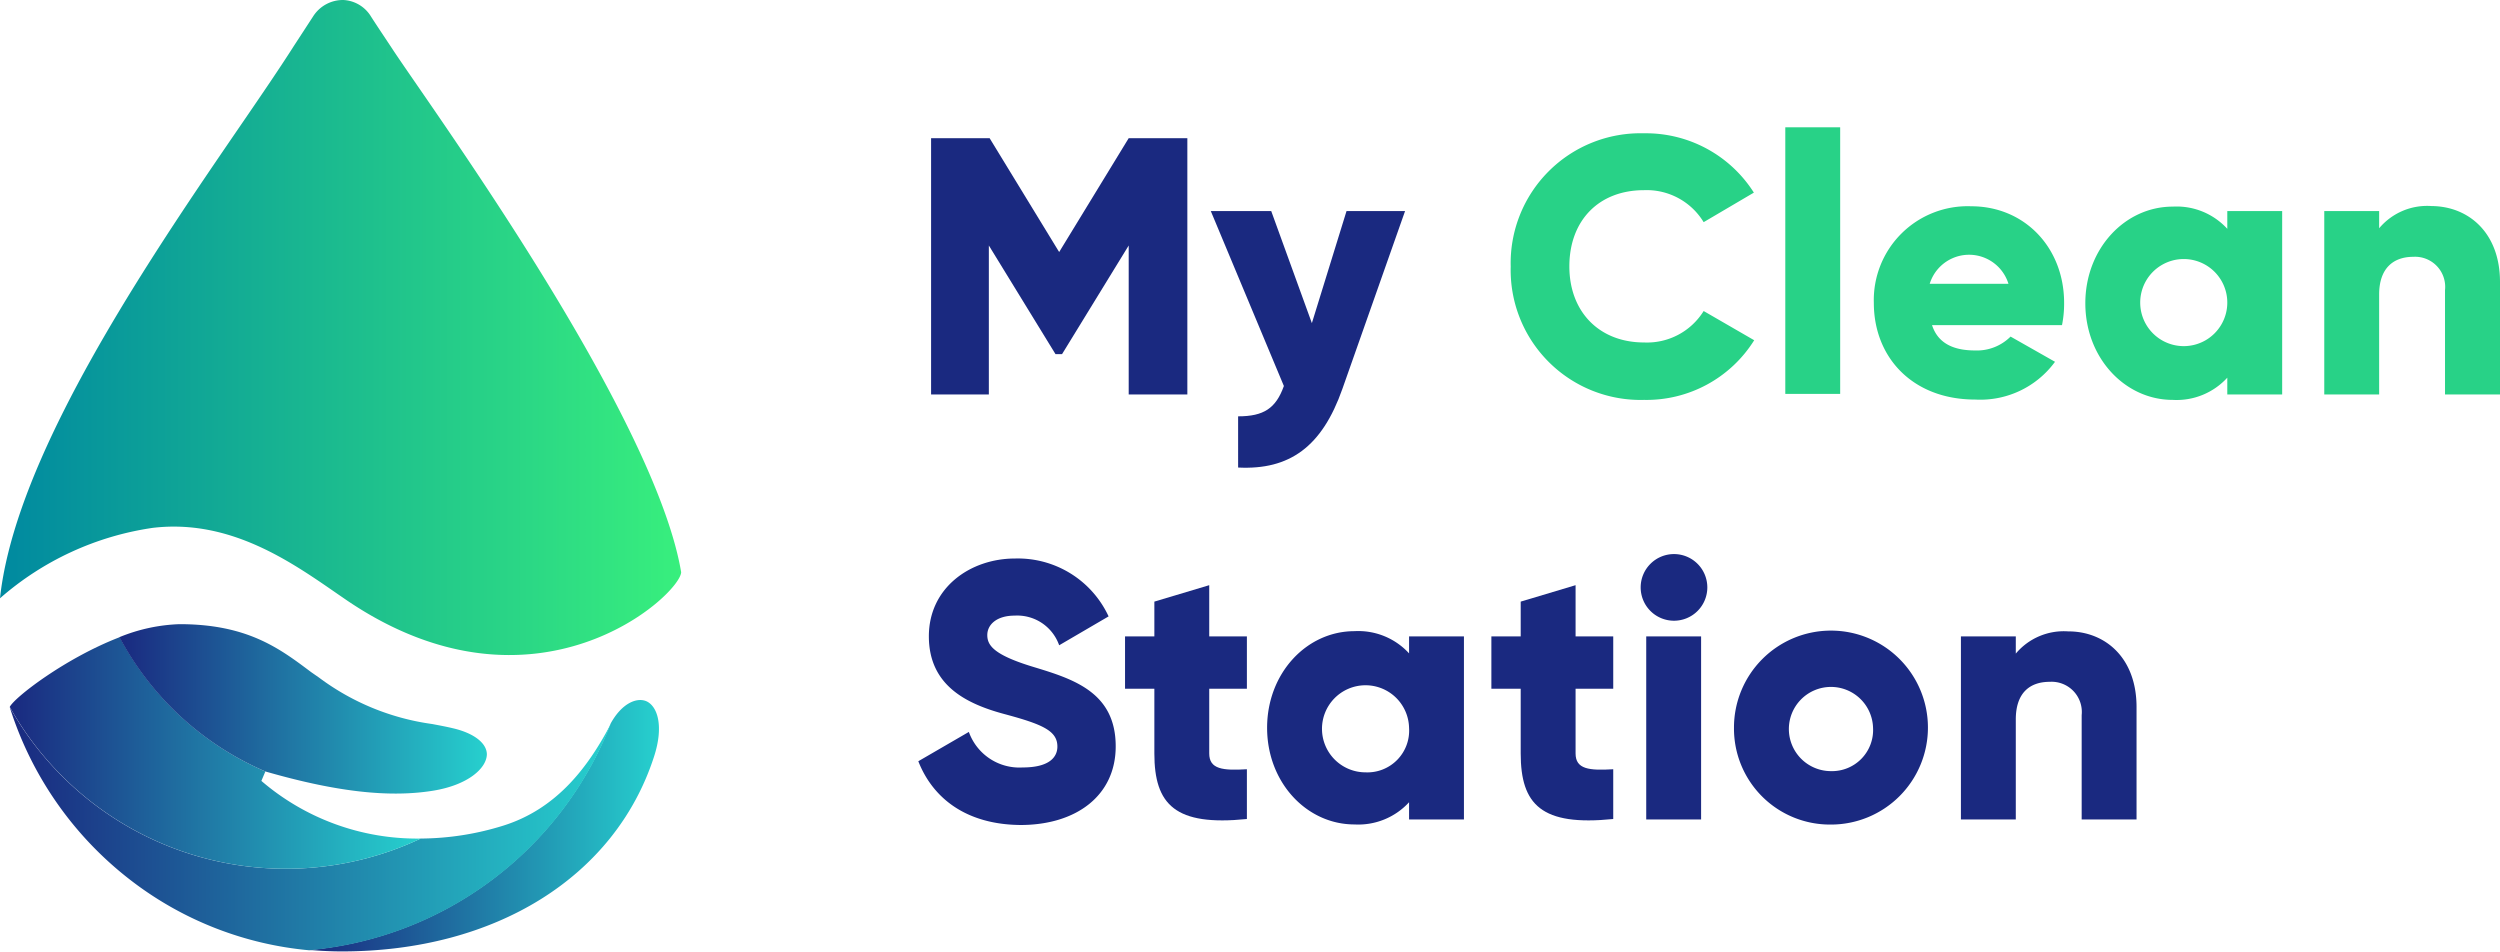
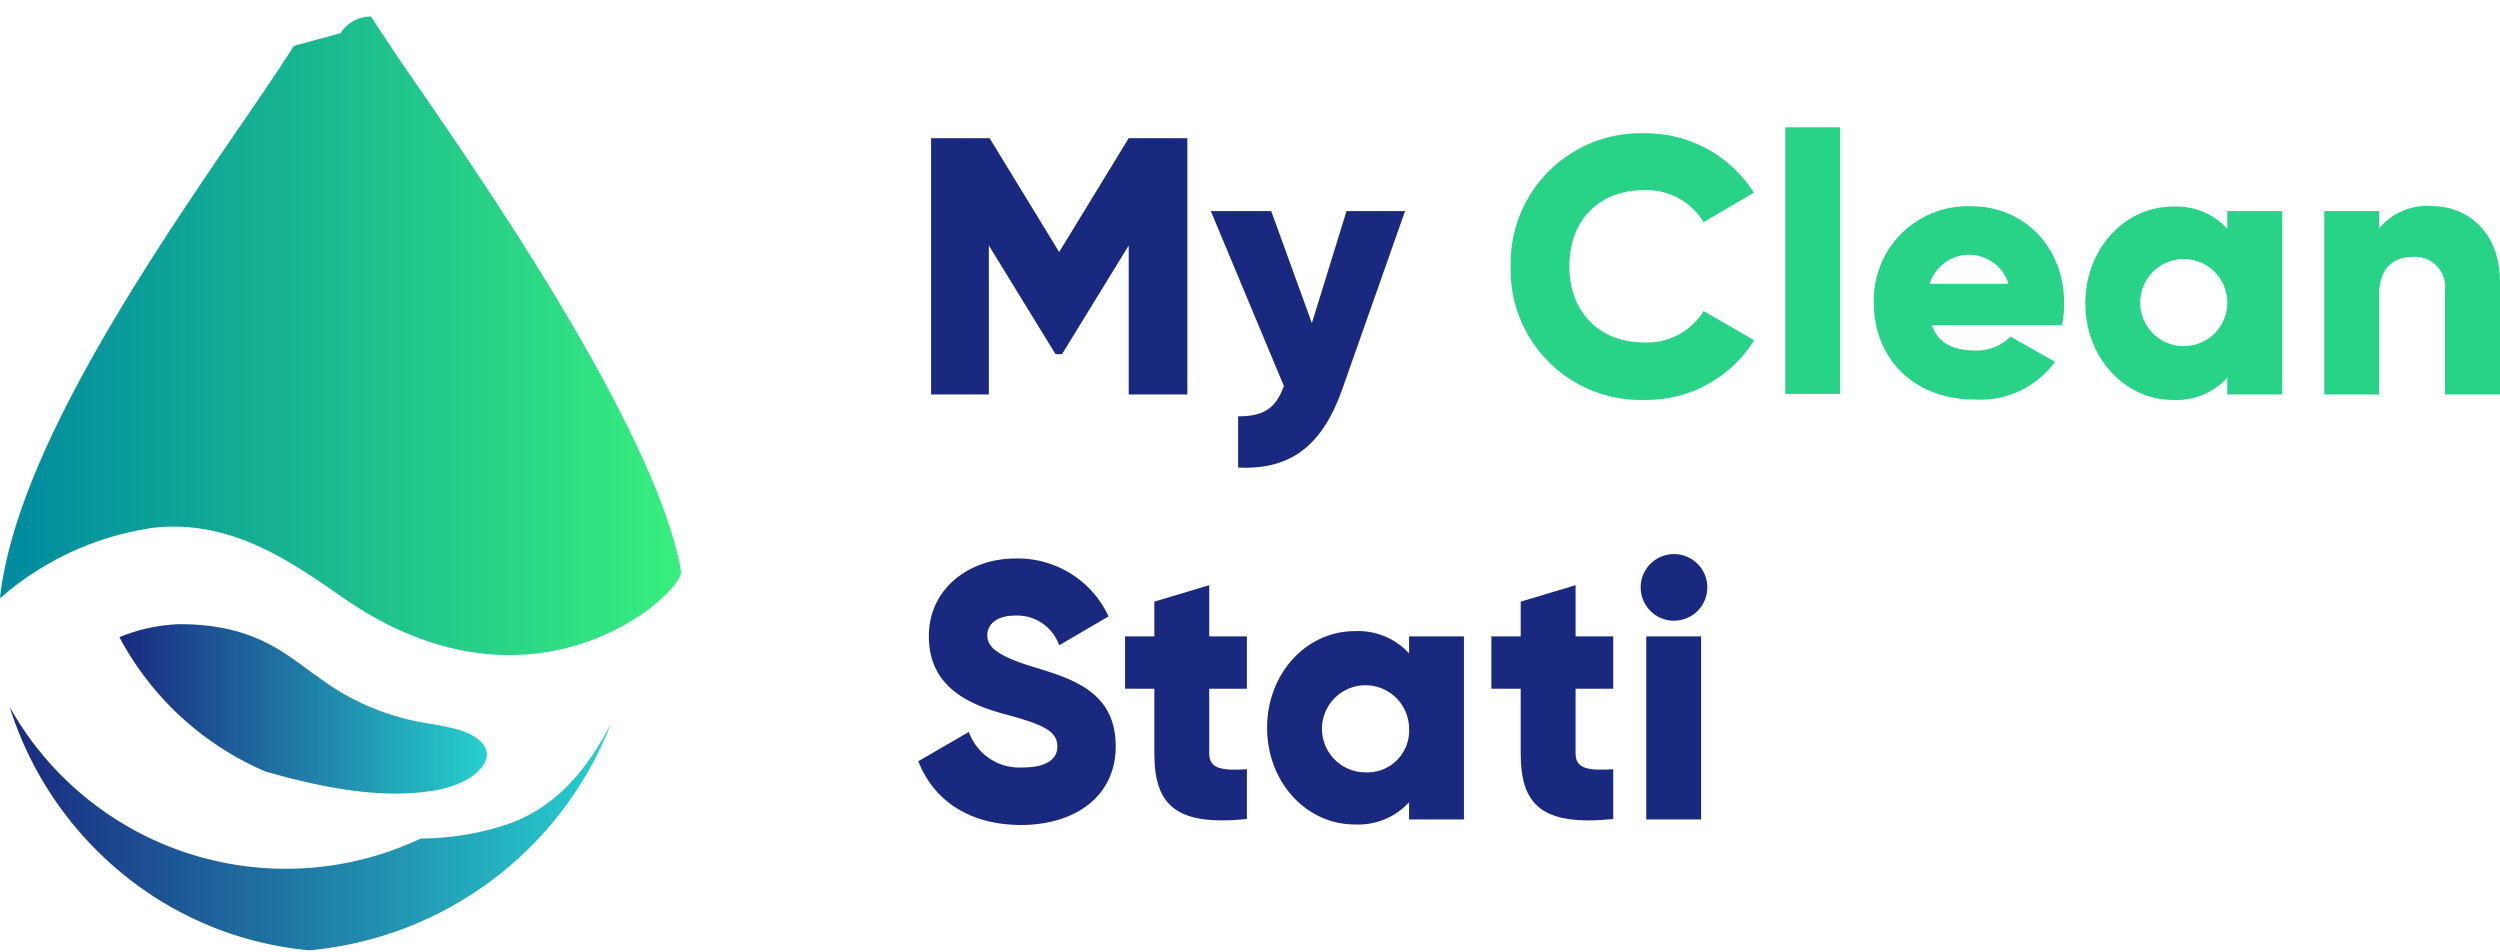
<svg xmlns="http://www.w3.org/2000/svg" xmlns:xlink="http://www.w3.org/1999/xlink" viewBox="0 0 225.06 85.68">
  <defs>
    <style>.cls-1{fill:#1a2980;}.cls-2{fill:#28d287;}.cls-3{fill:url(#Dégradé_sans_nom_8);}.cls-4{fill:url(#Dégradé_sans_nom_8-2);}.cls-5{fill:url(#Dégradé_sans_nom_8-3);}.cls-6{fill:url(#Dégradé_sans_nom_8-4);}.cls-7{fill:url(#Dégradé_sans_nom_3);}</style>
    <linearGradient id="Dégradé_sans_nom_8" x1="27.86" y1="74.35" x2="59.32" y2="74.35" gradientUnits="userSpaceOnUse">
      <stop offset="0" stop-color="#1a2980" />
      <stop offset="1" stop-color="#26d0ce" />
    </linearGradient>
    <linearGradient id="Dégradé_sans_nom_8-2" x1="0.88" y1="74.59" x2="54.98" y2="74.59" xlink:href="#Dégradé_sans_nom_8" />
    <linearGradient id="Dégradé_sans_nom_8-3" x1="0.88" y1="67.78" x2="37.85" y2="67.78" xlink:href="#Dégradé_sans_nom_8" />
    <linearGradient id="Dégradé_sans_nom_8-4" x1="10.78" y1="63.82" x2="43.83" y2="63.82" xlink:href="#Dégradé_sans_nom_8" />
    <linearGradient id="Dégradé_sans_nom_3" y1="29.47" x2="61.29" y2="29.47" gradientUnits="userSpaceOnUse">
      <stop offset="0" stop-color="#0089a0" />
      <stop offset="0.72" stop-color="#28d287" />
      <stop offset="1" stop-color="#38ef7d" />
    </linearGradient>
  </defs>
  <g id="Calque_2" data-name="Calque 2">
    <g id="Calque_1-2" data-name="Calque 1">
      <path class="cls-1" d="M106.89,35.51h-5.28V22.1l-6,9.78h-.59l-6-9.78V35.51H83.82V12.44h5.27l6.26,10.25,6.26-10.25h5.28Z" />
      <path class="cls-1" d="M126.49,19l-5.64,16c-1.84,5.24-4.77,7.32-9.39,7.09V37.48c2.31,0,3.4-.72,4.12-2.73L109,19h5.44l3.66,10.09L121.22,19Z" />
      <path class="cls-2" d="M136,24a11.69,11.69,0,0,1,12-12,11.51,11.51,0,0,1,9.89,5.34L153.37,20A6,6,0,0,0,148,17.12c-4.08,0-6.72,2.74-6.72,6.86S144,30.83,148,30.83A6,6,0,0,0,153.37,28l4.55,2.63A11.44,11.44,0,0,1,148,36,11.69,11.69,0,0,1,136,24Z" />
      <path class="cls-2" d="M160.72,11.46h4.94v24h-4.94Z" />
      <path class="cls-2" d="M177.81,31.55A4.28,4.28,0,0,0,181,30.3l4,2.27a8.33,8.33,0,0,1-7.18,3.4c-5.64,0-9.13-3.79-9.13-8.7a8.45,8.45,0,0,1,8.77-8.7c4.81,0,8.36,3.73,8.36,8.7a9.78,9.78,0,0,1-.19,2h-11.7C174.49,31,176,31.55,177.81,31.55Zm3-6a3.71,3.71,0,0,0-7.09,0Z" />
      <path class="cls-2" d="M205.45,19V35.51h-4.94V34a6.18,6.18,0,0,1-4.91,2c-4.31,0-7.87-3.79-7.87-8.7s3.56-8.7,7.87-8.7a6.18,6.18,0,0,1,4.91,2V19Zm-4.94,8.24a3.92,3.92,0,1,0-7.84,0,3.92,3.92,0,1,0,7.84,0Z" />
      <path class="cls-2" d="M225.06,25.39V35.51h-4.95V26.12a2.71,2.71,0,0,0-2.86-3c-1.81,0-3.07,1.05-3.07,3.39v9h-4.94V19h4.94v1.55a5.64,5.64,0,0,1,4.72-2C222.22,18.57,225.06,20.94,225.06,25.39Z" />
      <path class="cls-1" d="M82.67,68.53l4.55-2.64a4.83,4.83,0,0,0,4.84,3.2c2.5,0,3.13-1,3.13-1.88,0-1.42-1.32-2-4.78-2.93s-6.79-2.6-6.79-7,3.76-7,7.75-7a9,9,0,0,1,8.43,5.21l-4.45,2.6a4,4,0,0,0-4-2.67c-1.65,0-2.47.83-2.47,1.75s.56,1.78,4.15,2.87,7.41,2.27,7.41,7.15c0,4.44-3.56,7.08-8.57,7.08C87.05,74.23,84,71.92,82.67,68.53Z" />
      <path class="cls-1" d="M108.86,62v5.83c0,1.42,1.22,1.55,3.39,1.42v4.48c-6.45.66-8.33-1.29-8.33-5.9V62h-2.64V57.29h2.64V54.16l4.94-1.48v4.61h3.39V62Z" />
      <path class="cls-1" d="M131.79,57.29V73.77h-4.94V72.22a6.2,6.2,0,0,1-4.91,2c-4.32,0-7.87-3.79-7.87-8.7s3.55-8.7,7.87-8.7a6.2,6.2,0,0,1,4.91,2V57.29Zm-4.94,8.24a3.92,3.92,0,1,0-3.92,4A3.76,3.76,0,0,0,126.85,65.53Z" />
      <path class="cls-1" d="M141.84,62v5.83c0,1.42,1.22,1.55,3.39,1.42v4.48c-6.46.66-8.33-1.29-8.33-5.9V62h-2.64V57.29h2.64V54.16l4.94-1.48v4.61h3.39V62Z" />
      <path class="cls-1" d="M147.7,52.88a3,3,0,1,1,3,3A3,3,0,0,1,147.7,52.88Zm.5,4.41h4.94V73.77H148.2Z" />
-       <path class="cls-1" d="M156.1,65.53a8.73,8.73,0,1,1,8.73,8.7A8.64,8.64,0,0,1,156.1,65.53Zm12.52,0a3.79,3.79,0,1,0-3.79,3.89A3.7,3.7,0,0,0,168.62,65.53Z" />
-       <path class="cls-1" d="M192.34,63.65V73.77H187.4V64.38a2.72,2.72,0,0,0-2.87-3c-1.81,0-3.06,1-3.06,3.39v9h-4.94V57.29h4.94v1.55a5.64,5.64,0,0,1,4.71-2C189.51,56.83,192.34,59.21,192.34,63.65Z" />
-       <path class="cls-3" d="M58.17,63.12c-.83-.34-2.16.15-3.19,2a32.27,32.27,0,0,1-27.12,20.4c1,.08,1.94.13,2.92.13,13.82,0,24.58-6.71,28.09-17.51C59.8,65.3,59.16,63.54,58.17,63.12Z" />
      <path class="cls-4" d="M55,65.15l-.06.11c-2.06,3.92-4.89,7.57-9.61,9.06a25.37,25.37,0,0,1-7.46,1.17,28.48,28.48,0,0,1-37-11.85h0A31.66,31.66,0,0,0,12,79.42a30.9,30.9,0,0,0,15.85,6.13A32.27,32.27,0,0,0,55,65.15Z" />
-       <path class="cls-5" d="M23.53,70.3l.36-.85A26.87,26.87,0,0,1,10.78,57.36c-4.89,1.88-9.49,5.43-9.9,6.28a28.48,28.48,0,0,0,37,11.85A21.52,21.52,0,0,1,23.53,70.3Z" />
      <path class="cls-6" d="M39,71.18c3.12-.51,4.79-2,4.83-3.26,0-1-1.13-1.92-3.1-2.37-.59-.14-1.19-.25-1.82-.37A22,22,0,0,1,28.72,61L28,60.5c-2.82-2.12-5.72-4.31-11.84-4.31a15.6,15.6,0,0,0-5.41,1.17A26.87,26.87,0,0,0,23.89,69.45h0C30.21,71.27,35,71.83,39,71.18Z" />
-       <path class="cls-7" d="M46.85,21.6C41.61,13.36,36.65,6.45,35.24,4.28c-.31-.47-1.48-2.22-1.84-2.79A3.09,3.09,0,0,0,30.91,0a3.18,3.18,0,0,0-2.73,1.49L26.46,4.13C24,8,20.17,13.35,16.24,19.3,8.92,30.38,1.09,43.63,0,53.86a26.69,26.69,0,0,1,13.75-6.34c7-.83,12.53,3.11,16.71,6l.86.59c16.94,11.4,29.93-.56,30-2.6h0C60,43.67,53.24,31.65,46.85,21.6Z" />
+       <path class="cls-7" d="M46.85,21.6C41.61,13.36,36.65,6.45,35.24,4.28c-.31-.47-1.48-2.22-1.84-2.79a3.18,3.18,0,0,0-2.73,1.49L26.46,4.13C24,8,20.17,13.35,16.24,19.3,8.92,30.38,1.09,43.63,0,53.86a26.69,26.69,0,0,1,13.75-6.34c7-.83,12.53,3.11,16.71,6l.86.59c16.94,11.4,29.93-.56,30-2.6h0C60,43.67,53.24,31.65,46.85,21.6Z" />
    </g>
  </g>
</svg>